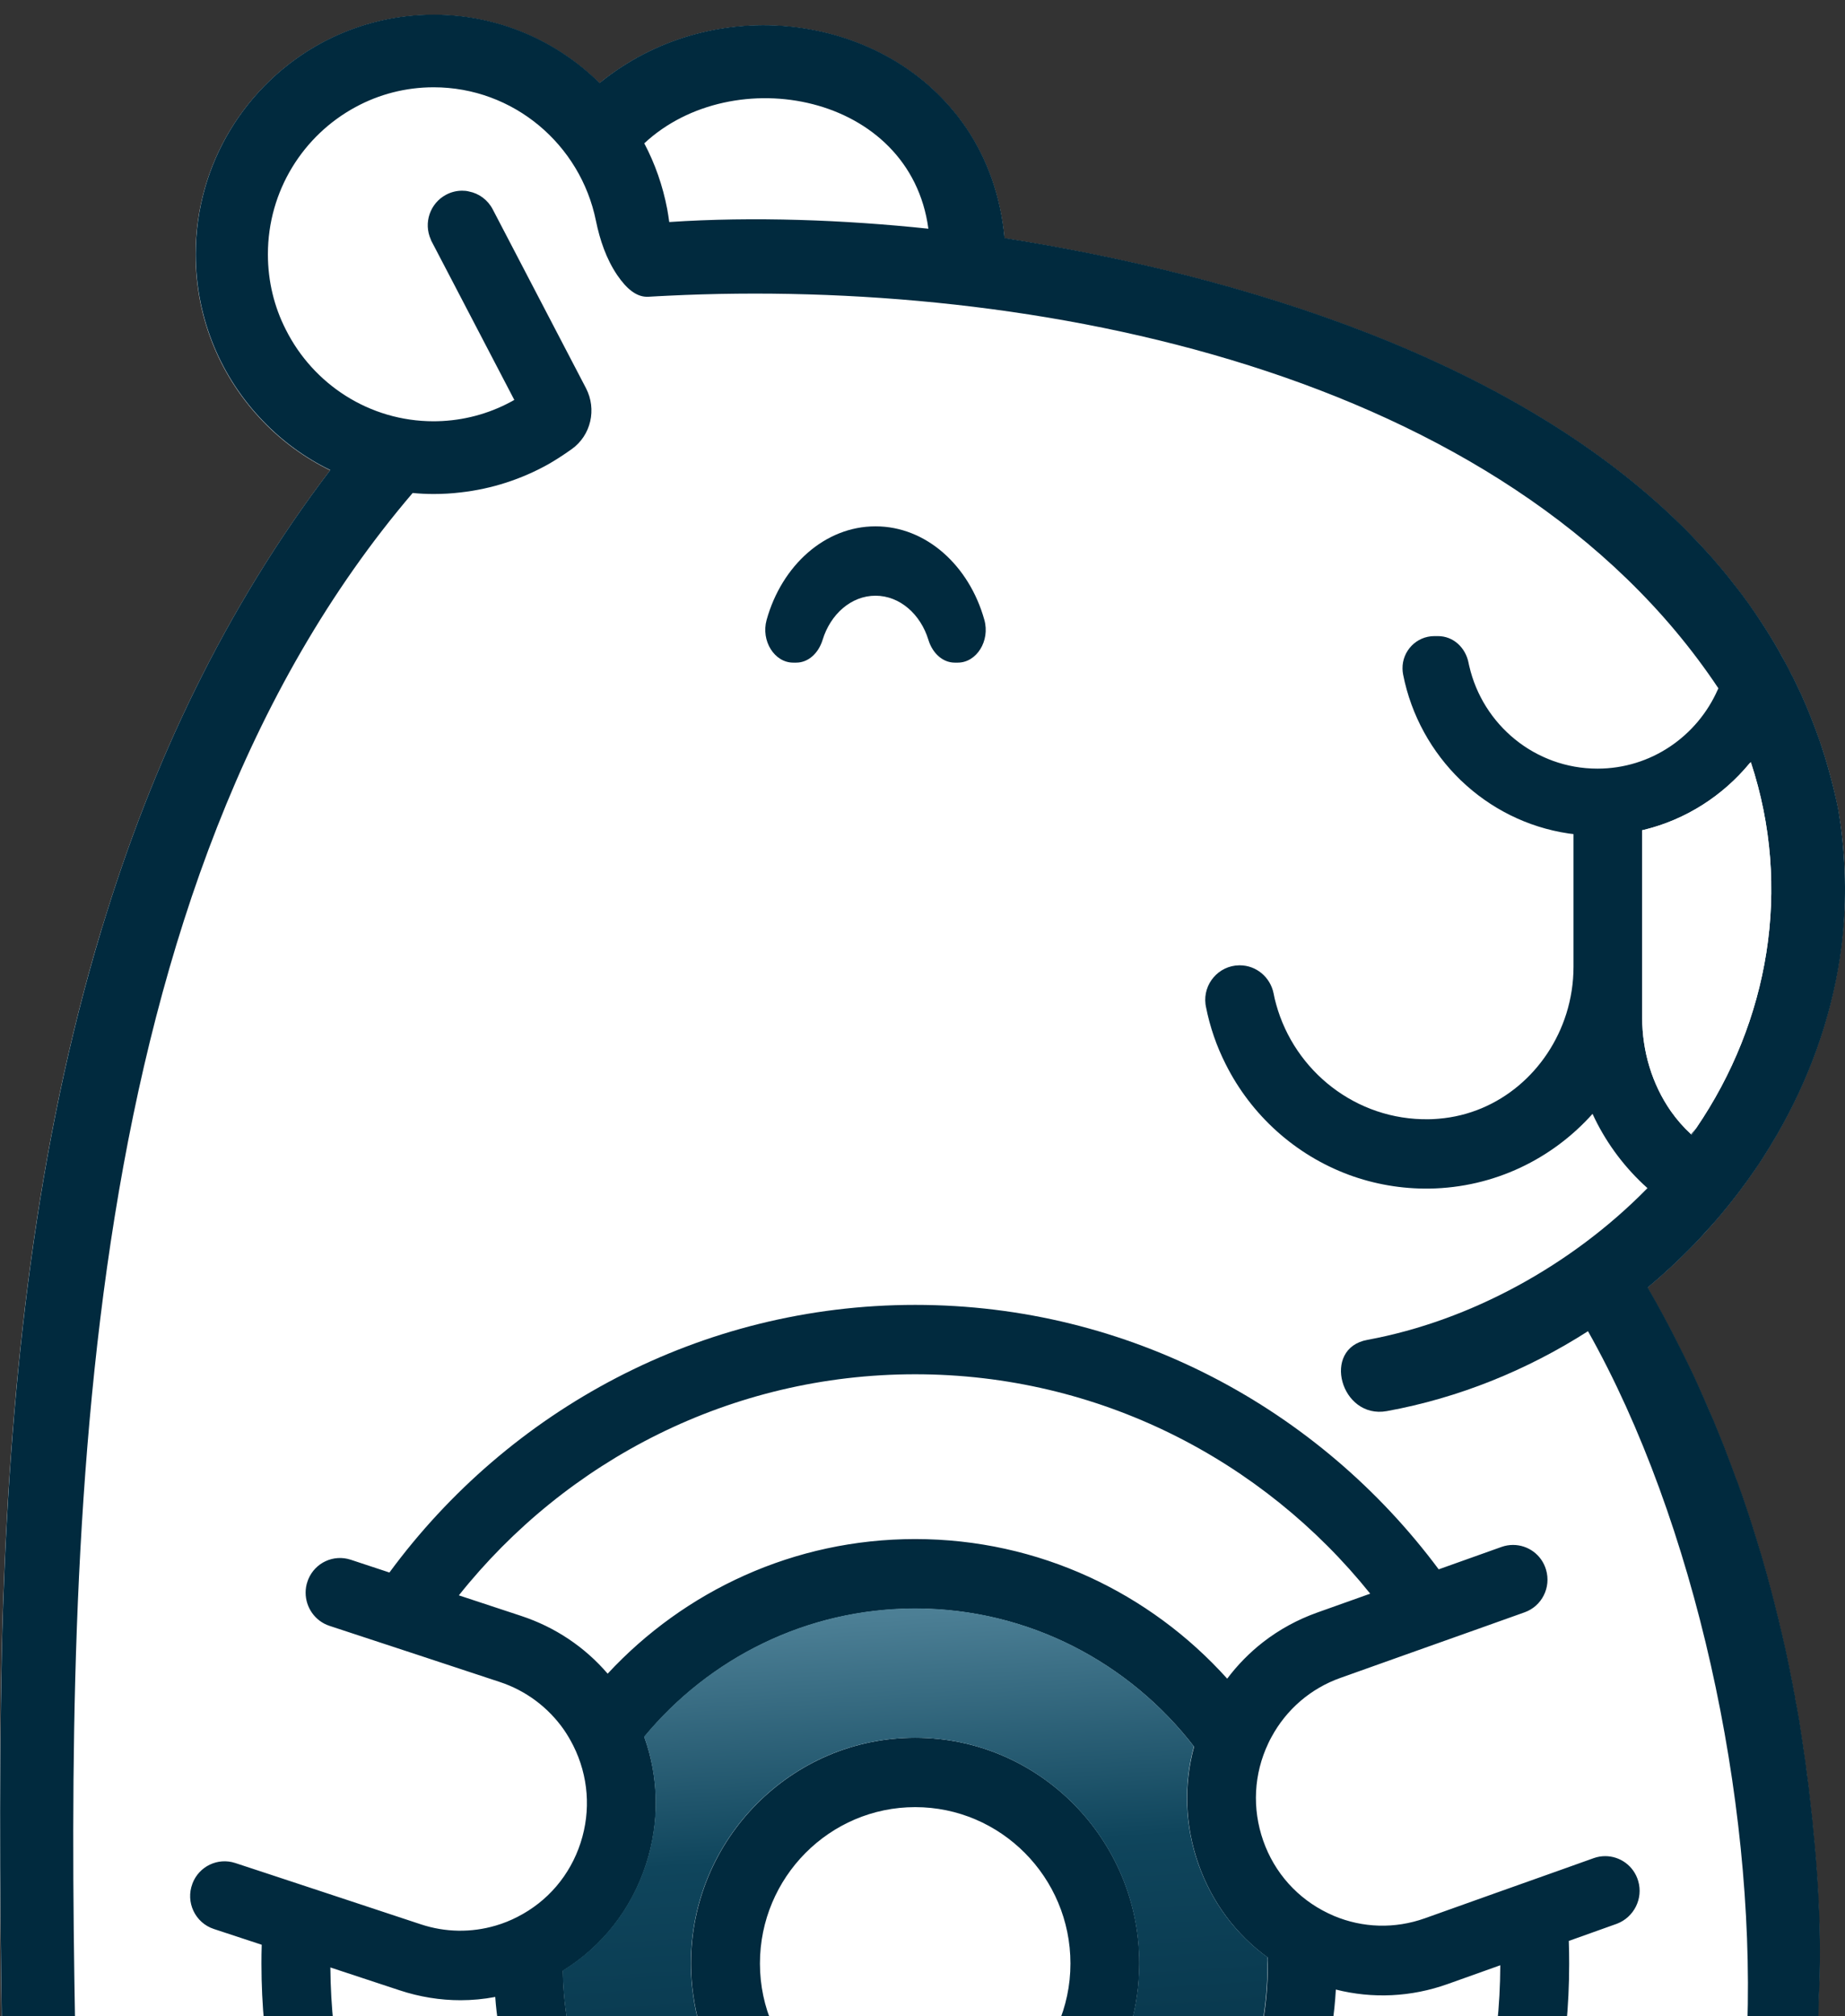
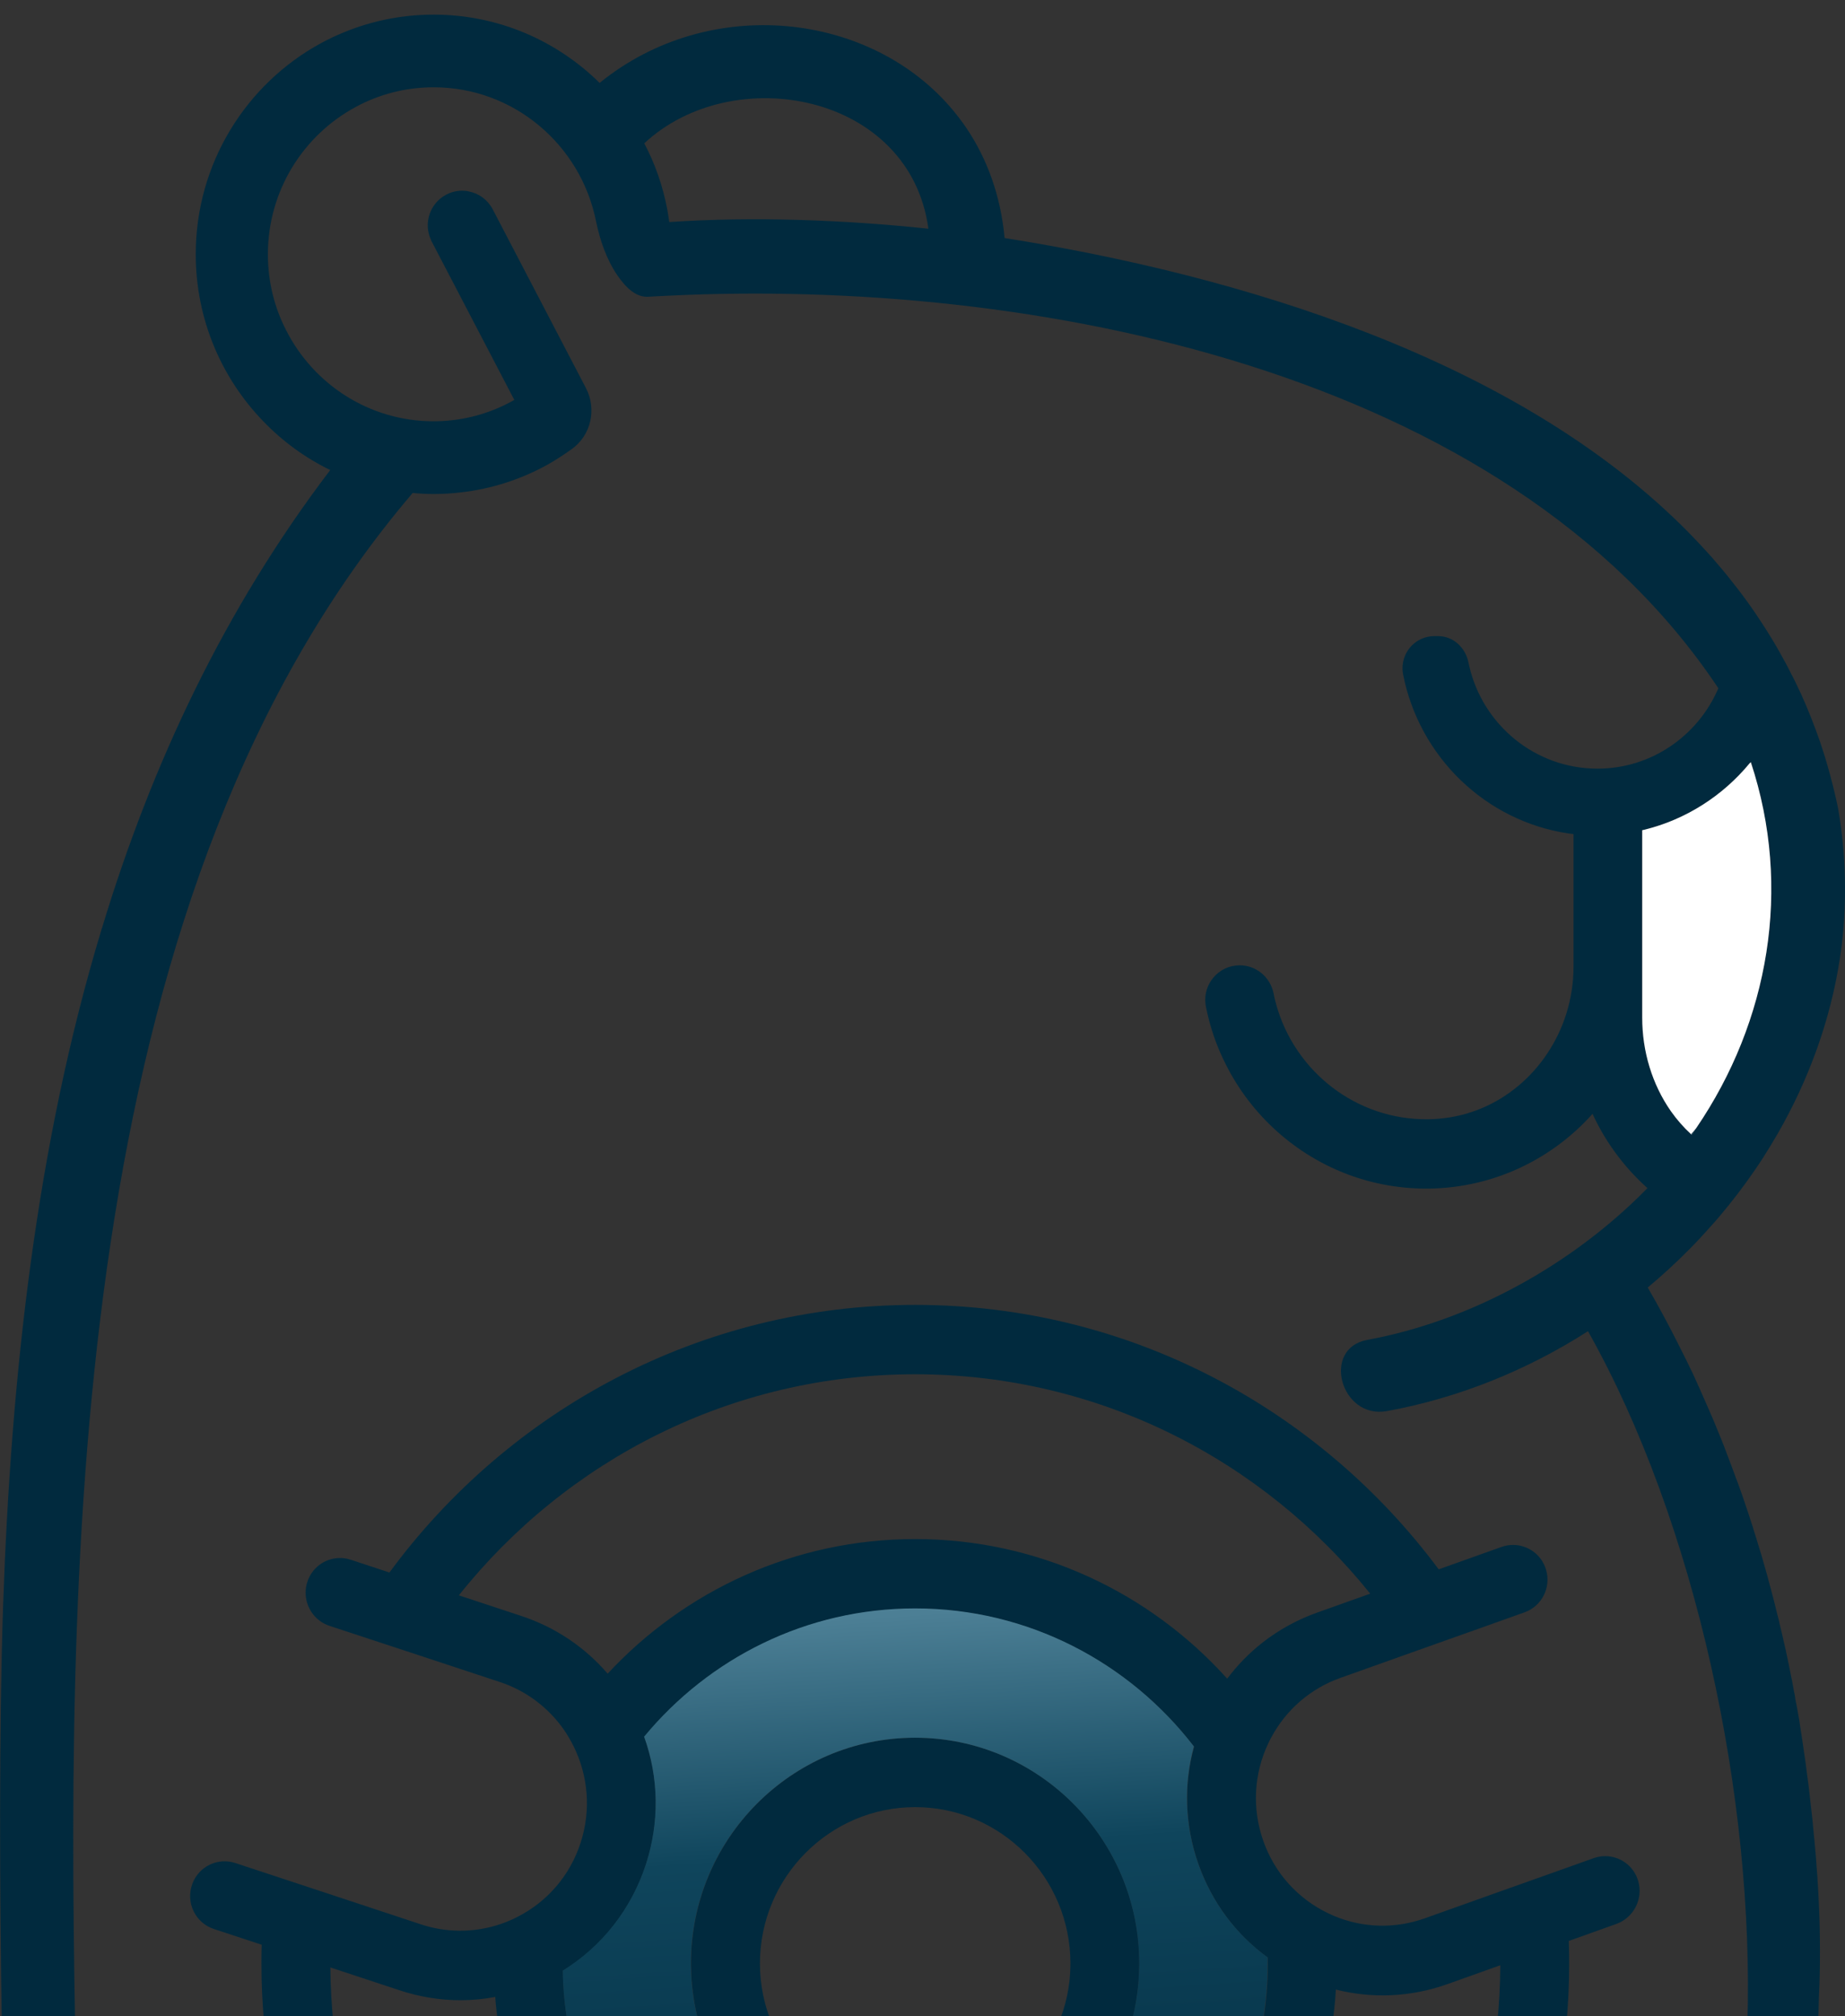
<svg xmlns="http://www.w3.org/2000/svg" width="54" height="59" viewBox="0 0 54 59" fill="none">
  <rect x="0" y="0" width="54" height="59" fill="#333333" stroke="none" />
-   <path d="M53.933 27.301C53.91 27.545 53.881 27.788 53.843 28.033C53.566 29.854 52.929 31.598 52.011 33.191C51.872 33.429 51.726 33.67 51.576 33.905C51.504 34.015 51.429 34.125 51.354 34.236C51.032 34.706 50.687 35.159 50.317 35.595C50.224 35.705 50.13 35.813 50.032 35.92C49.942 36.022 49.851 36.123 49.755 36.225C49.66 36.327 49.563 36.428 49.462 36.53C49.068 36.931 48.652 37.313 48.217 37.677C48.546 38.246 48.857 38.826 49.151 39.415C49.283 39.676 49.413 39.937 49.537 40.197C49.642 40.429 49.753 40.67 49.856 40.908C49.949 41.111 50.037 41.316 50.126 41.526C50.167 41.625 50.208 41.727 50.25 41.828C50.322 41.997 50.392 42.171 50.457 42.342C50.48 42.403 50.502 42.462 50.525 42.522C50.603 42.726 50.731 43.059 50.802 43.262C50.833 43.343 50.862 43.425 50.895 43.512C50.959 43.682 51.016 43.855 51.074 44.025C51.135 44.203 51.193 44.38 51.25 44.559C51.273 44.616 51.291 44.678 51.307 44.739C51.379 44.965 51.449 45.189 51.514 45.412C51.543 45.502 51.569 45.589 51.592 45.676C51.67 45.937 51.742 46.201 51.81 46.462C51.882 46.726 51.949 46.99 52.012 47.254C52.042 47.349 52.065 47.446 52.081 47.541C52.126 47.715 52.167 47.896 52.205 48.07C52.236 48.203 52.268 48.337 52.294 48.47C52.328 48.629 52.363 48.79 52.392 48.949C52.433 49.131 52.467 49.317 52.498 49.501C52.516 49.573 52.529 49.643 52.535 49.712C52.579 49.916 52.614 50.116 52.648 50.319C52.674 50.482 52.7 50.648 52.723 50.813C52.749 50.969 52.772 51.12 52.791 51.278C52.797 51.304 52.799 51.327 52.802 51.35C52.817 51.437 52.828 51.527 52.84 51.611C52.869 51.822 52.895 52.041 52.923 52.241C52.946 52.444 52.968 52.644 52.991 52.844V52.848C53.021 53.086 53.048 53.324 53.066 53.565C53.092 53.791 53.11 54.021 53.13 54.247C53.141 54.364 53.149 54.479 53.156 54.595C53.174 54.781 53.185 54.973 53.197 55.161C53.208 55.329 53.216 55.501 53.223 55.672C53.237 55.916 53.242 56.156 53.249 56.397C53.255 56.623 53.257 56.846 53.257 57.073C53.26 57.519 53.25 57.972 53.227 58.422C53.221 58.561 53.213 58.889 53.205 59.278H0.05C-0.013 55.376 -0.033 50.57 0.088 46.972C0.321 40.27 1.055 33.533 2.959 27.23C2.966 27.201 2.974 27.173 2.989 27.14C4.437 22.359 6.569 17.827 9.662 13.761C8.927 13.403 8.264 12.919 7.704 12.337C6.479 11.072 5.725 9.349 5.725 7.446C5.725 4.78 7.211 2.455 9.388 1.272C9.457 1.234 9.53 1.196 9.602 1.162C9.695 1.112 9.789 1.068 9.884 1.029C10.742 0.646 11.693 0.435 12.688 0.435C14.581 0.435 16.294 1.198 17.547 2.433C20.753 -0.176 25.497 0.341 27.905 3.252C28.04 3.418 28.17 3.585 28.287 3.762C28.887 4.653 29.284 5.73 29.4 6.972C36.223 8.055 44.409 10.483 49.444 15.612C49.669 15.842 49.885 16.073 50.097 16.311C50.097 16.316 50.097 16.316 50.1 16.316C50.307 16.554 50.512 16.795 50.708 17.048C50.806 17.172 50.903 17.297 50.999 17.425C51.123 17.591 51.244 17.761 51.362 17.935C51.481 18.106 51.592 18.278 51.705 18.456C51.739 18.511 51.771 18.562 51.806 18.618C51.889 18.754 51.973 18.89 52.05 19.03C52.185 19.264 52.315 19.509 52.436 19.752C52.459 19.796 52.481 19.835 52.503 19.88C52.506 19.883 52.506 19.883 52.506 19.883C52.574 20.027 52.648 20.177 52.716 20.324C52.915 20.766 53.096 21.224 53.26 21.696C53.316 21.852 53.366 22.013 53.415 22.172C53.513 22.493 53.602 22.822 53.682 23.155C53.719 23.324 53.76 23.488 53.794 23.66C54.009 24.884 54.05 26.108 53.933 27.301Z" fill="white" />
  <path d="M12.757 13.793C12.741 13.808 12.724 13.822 12.711 13.83C12.725 13.814 12.741 13.801 12.757 13.793Z" fill="#03293E" />
  <path d="M39.863 46.403C39.811 46.343 39.752 46.286 39.699 46.225C39.759 46.289 39.814 46.349 39.863 46.403Z" fill="url(#paint0_linear_160_77)" />
  <path d="M48.216 34.764L48.196 34.783C48.203 34.777 48.211 34.772 48.219 34.765L48.216 34.764ZM49.496 33.189C49.503 33.197 49.504 33.201 49.511 33.204C49.574 33.114 49.62 33.048 49.638 33.019L49.496 33.189Z" fill="#03293E" />
  <path d="M47.947 55.038C47.817 54.593 47.414 54.312 46.983 54.312C46.87 54.312 46.758 54.33 46.646 54.37L45.727 54.698L43.782 55.389L41.699 56.132C40.826 56.442 39.888 56.416 39.041 56.06C38.984 56.033 38.925 56.007 38.868 55.981C37.979 55.554 37.301 54.8 36.972 53.859C36.643 52.919 36.695 51.907 37.122 51.008C37.151 50.947 37.179 50.888 37.212 50.831C37.65 50.019 38.362 49.406 39.228 49.098L41.319 48.353L43.264 47.662L44.621 47.178C45.128 46.998 45.404 46.45 45.25 45.931C45.12 45.487 44.717 45.206 44.285 45.206C44.173 45.206 44.061 45.224 43.948 45.264L42.108 45.92C38.614 41.225 33.047 38.182 26.787 38.182C20.489 38.182 14.889 41.267 11.398 46.013L10.266 45.639C9.765 45.474 9.224 45.723 9.022 46.214L9.002 46.269C8.962 46.379 8.945 46.492 8.945 46.602C8.945 47.029 9.213 47.429 9.639 47.572L10.247 47.772L12.214 48.419L14.625 49.215C15.391 49.467 16.045 49.958 16.503 50.611C16.604 50.758 16.695 50.913 16.777 51.075C17.223 51.963 17.301 52.975 16.993 53.922C16.686 54.869 16.029 55.64 15.146 56.089C14.939 56.196 14.726 56.281 14.506 56.345C13.794 56.554 13.037 56.545 12.32 56.308L9.783 55.469L7.83 54.824L6.888 54.514C6.375 54.345 5.825 54.609 5.632 55.115V55.118C5.426 55.658 5.711 56.265 6.261 56.444L7.66 56.905C7.654 57.087 7.652 57.274 7.652 57.459C7.652 58.071 7.681 58.678 7.739 59.276H9.766C9.706 58.716 9.674 58.144 9.669 57.569L11.693 58.237C12.278 58.431 12.881 58.528 13.478 58.528C13.819 58.528 14.158 58.496 14.495 58.432C14.514 58.716 14.55 58.998 14.588 59.277H16.63C16.537 58.752 16.483 58.216 16.475 57.668C17.627 56.957 18.484 55.866 18.909 54.557C19.309 53.323 19.288 52.02 18.857 50.822C20.753 48.53 23.603 47.07 26.789 47.07C30.104 47.07 33.06 48.655 34.949 51.11C34.641 52.232 34.682 53.421 35.076 54.542C35.467 55.656 36.171 56.603 37.104 57.279C37.107 57.34 37.107 57.4 37.107 57.461C37.107 58.08 37.052 58.688 36.946 59.277H38.989C39.041 58.929 39.078 58.575 39.098 58.216C40.174 58.488 41.305 58.436 42.375 58.053L43.911 57.505C43.908 58.103 43.877 58.695 43.813 59.279H45.841C45.898 58.682 45.927 58.075 45.927 57.463C45.927 57.239 45.924 57.013 45.916 56.793L47.322 56.291C47.823 56.102 48.1 55.554 47.947 55.038ZM35.918 49.119C33.663 46.612 30.403 45.034 26.786 45.034C23.236 45.034 20.034 46.551 17.785 48.973C17.114 48.192 16.247 47.61 15.251 47.282L13.43 46.681C16.57 42.738 21.391 40.212 26.786 40.212C32.157 40.212 36.962 42.719 40.104 46.632L38.557 47.183C37.975 47.39 37.443 47.682 36.967 48.051C36.573 48.358 36.221 48.716 35.918 49.119Z" fill="#012A3E" />
  <path d="M33.347 57.454C33.347 57.548 33.343 57.64 33.34 57.73C33.334 57.874 33.322 58.014 33.309 58.157C33.301 58.232 33.291 58.307 33.28 58.383C33.239 58.685 33.176 58.983 33.093 59.271H30.952C31.195 58.713 31.33 58.101 31.33 57.454C31.33 54.932 29.291 52.878 26.786 52.878C24.281 52.878 22.242 54.932 22.242 57.454C22.242 58.101 22.377 58.715 22.619 59.271H20.479C20.396 58.983 20.333 58.685 20.292 58.383C20.28 58.307 20.272 58.232 20.263 58.157C20.248 58.014 20.236 57.874 20.232 57.73C20.228 57.64 20.225 57.548 20.225 57.454C20.225 53.813 23.168 50.847 26.786 50.847C30.404 50.849 33.347 53.813 33.347 57.454Z" fill="#012A3E" />
  <path d="M37.099 57.272C36.166 56.596 35.464 55.651 35.071 54.535C34.677 53.415 34.636 52.225 34.944 51.103C33.055 48.648 30.1 47.063 26.784 47.063C23.598 47.063 20.747 48.523 18.852 50.816C19.283 52.014 19.304 53.316 18.904 54.55C18.477 55.858 17.622 56.949 16.47 57.661C16.478 58.209 16.534 58.746 16.625 59.271H20.475C20.392 58.983 20.329 58.685 20.288 58.383C20.277 58.307 20.269 58.232 20.259 58.157C20.244 58.014 20.233 57.874 20.228 57.73C20.225 57.64 20.221 57.548 20.221 57.454C20.221 53.813 23.165 50.847 26.782 50.847C30.4 50.847 33.343 53.812 33.343 57.454C33.343 57.548 33.34 57.64 33.336 57.73C33.33 57.874 33.319 58.014 33.306 58.157C33.297 58.232 33.288 58.307 33.276 58.383C33.236 58.685 33.172 58.983 33.089 59.271H36.938C37.044 58.682 37.099 58.073 37.099 57.454C37.102 57.394 37.102 57.333 37.099 57.272Z" fill="url(#paint1_linear_160_77)" />
  <path d="M53.798 23.653C53.764 23.483 53.723 23.317 53.685 23.148C53.604 22.815 53.516 22.487 53.418 22.165C53.369 22.006 53.317 21.845 53.264 21.689C53.099 21.217 52.918 20.757 52.719 20.317C52.651 20.17 52.578 20.022 52.509 19.876C52.509 19.876 52.509 19.876 52.506 19.873C52.487 19.828 52.462 19.789 52.439 19.745C52.319 19.5 52.188 19.258 52.053 19.023C51.975 18.883 51.892 18.747 51.809 18.611C51.775 18.555 51.742 18.504 51.708 18.449C51.596 18.271 51.483 18.101 51.366 17.928C51.249 17.755 51.127 17.584 51.003 17.418C50.908 17.29 50.81 17.166 50.711 17.041C50.516 16.788 50.31 16.547 50.104 16.309C50.1 16.309 50.1 16.309 50.1 16.304C49.887 16.066 49.672 15.835 49.447 15.605C44.413 10.476 36.226 8.046 29.403 6.965C29.288 5.723 28.89 4.646 28.291 3.755C28.172 3.578 28.043 3.409 27.908 3.245C25.501 0.334 20.756 -0.181 17.55 2.426C16.298 1.191 14.584 0.428 12.692 0.428C11.695 0.428 10.745 0.64 9.887 1.022C9.792 1.063 9.696 1.106 9.605 1.155C9.533 1.189 9.462 1.227 9.392 1.265C7.214 2.448 5.729 4.773 5.729 7.439C5.729 9.342 6.483 11.065 7.708 12.33C8.27 12.913 8.932 13.398 9.665 13.754C6.572 17.819 4.44 22.352 2.992 27.133C2.978 27.166 2.969 27.194 2.963 27.224C1.059 33.526 0.324 40.263 0.091 46.965C-0.029 50.564 -0.01 55.368 0.054 59.271H2.199C1.932 44.43 2.263 25.924 12.078 14.425C12.28 14.445 12.483 14.455 12.692 14.455C12.957 14.455 13.22 14.44 13.478 14.409C14.397 14.307 15.264 14.02 16.039 13.589C16.246 13.472 16.488 13.316 16.733 13.142C17.298 12.739 17.472 11.976 17.15 11.357L14.42 6.123C14.273 5.843 14.014 5.659 13.726 5.603C13.659 5.585 13.594 5.58 13.524 5.58C13.369 5.58 13.206 5.618 13.058 5.697C12.586 5.946 12.39 6.523 12.609 7.007C12.615 7.027 12.623 7.049 12.635 7.068L13.193 8.136L15.053 11.702C14.423 12.061 13.708 12.279 12.943 12.32C12.943 12.32 12.943 12.32 12.939 12.32C12.858 12.324 12.775 12.327 12.692 12.327C10.802 12.327 9.164 11.236 8.366 9.646C8.028 8.985 7.841 8.236 7.841 7.441C7.841 5.578 8.879 3.959 10.402 3.135C10.405 3.135 10.405 3.132 10.408 3.132C11.087 2.763 11.866 2.554 12.692 2.554C15.031 2.554 16.988 4.231 17.441 6.456C17.557 7.022 17.744 7.577 18.067 8.053C18.34 8.45 18.634 8.706 18.985 8.683C19.169 8.671 19.357 8.663 19.547 8.653C30.149 8.133 44.064 10.788 50.294 20.14C50.288 20.155 50.283 20.17 50.275 20.181C49.675 21.54 48.325 22.491 46.755 22.491C44.929 22.491 43.396 21.207 43.002 19.486C42.996 19.456 42.987 19.428 42.983 19.399C42.896 18.952 42.539 18.613 42.087 18.613H41.982C41.453 18.613 41.041 19.051 41.049 19.564C41.049 19.622 41.056 19.678 41.067 19.738C41.303 20.939 41.906 22.011 42.75 22.828C42.756 22.834 42.761 22.839 42.767 22.843C43.611 23.651 44.694 24.206 45.901 24.387C45.953 24.395 46.002 24.401 46.054 24.406V28.288C46.054 28.764 45.98 29.225 45.844 29.66C45.323 31.317 43.891 32.59 42.106 32.735C42.08 32.738 42.051 32.738 42.025 32.741C41.953 32.748 41.883 32.748 41.811 32.75C39.697 32.782 37.891 31.348 37.35 29.384C37.321 29.283 37.295 29.173 37.275 29.064C37.178 28.592 36.769 28.246 36.286 28.246H36.269C35.664 28.254 35.208 28.792 35.283 29.383C35.286 29.409 35.29 29.432 35.295 29.455C35.412 30.051 35.609 30.618 35.876 31.143C36.622 32.632 37.912 33.795 39.479 34.376C39.479 34.376 39.482 34.376 39.486 34.379C40.22 34.648 41.015 34.791 41.842 34.779C43.738 34.748 45.434 33.908 46.611 32.592C46.968 33.37 47.476 34.069 48.092 34.65C48.092 34.65 48.095 34.653 48.099 34.656C48.136 34.691 48.177 34.725 48.214 34.761C48.218 34.761 48.218 34.761 48.221 34.764L48.224 34.768C48.216 34.774 48.206 34.779 48.201 34.786C48.196 34.792 48.193 34.794 48.187 34.797C46.004 37.014 43.044 38.648 40.023 39.205C38.666 39.449 39.239 41.534 40.59 41.29C42.689 40.908 44.694 40.094 46.478 38.952C49.623 44.537 51.359 52.606 51.141 59.274H53.215C53.223 58.886 53.233 58.557 53.237 58.418C53.26 57.968 53.268 57.516 53.267 57.069C53.267 56.843 53.264 56.62 53.259 56.393C53.252 56.152 53.247 55.913 53.233 55.668C53.226 55.497 53.218 55.325 53.206 55.158C53.195 54.969 53.184 54.777 53.166 54.592C53.159 54.475 53.151 54.36 53.14 54.244C53.12 54.017 53.102 53.788 53.076 53.561C53.058 53.32 53.031 53.082 53.001 52.844V52.841C52.978 52.641 52.956 52.441 52.933 52.237C52.904 52.037 52.877 51.819 52.85 51.607C52.838 51.523 52.827 51.433 52.812 51.346C52.809 51.323 52.806 51.3 52.801 51.274C52.781 51.117 52.757 50.967 52.733 50.81C52.71 50.644 52.684 50.478 52.658 50.316C52.623 50.112 52.589 49.912 52.545 49.709C52.539 49.64 52.526 49.569 52.508 49.497C52.477 49.315 52.441 49.128 52.402 48.946C52.373 48.787 52.338 48.626 52.304 48.467C52.278 48.334 52.247 48.199 52.215 48.066C52.177 47.892 52.136 47.712 52.091 47.538C52.073 47.443 52.05 47.346 52.022 47.251C51.959 46.987 51.892 46.722 51.82 46.458C51.752 46.197 51.679 45.933 51.602 45.672C51.579 45.585 51.553 45.498 51.524 45.408C51.457 45.185 51.389 44.962 51.317 44.736C51.299 44.675 51.283 44.614 51.26 44.555C51.203 44.374 51.144 44.197 51.084 44.022C51.027 43.851 50.968 43.679 50.905 43.508C50.874 43.421 50.845 43.339 50.812 43.259C50.74 43.055 50.614 42.722 50.535 42.519C50.513 42.458 50.49 42.401 50.467 42.338C50.4 42.168 50.332 41.994 50.26 41.825C50.216 41.723 50.177 41.621 50.136 41.523C50.047 41.315 49.957 41.108 49.866 40.904C49.762 40.666 49.653 40.425 49.547 40.194C49.423 39.933 49.292 39.672 49.161 39.411C48.867 38.822 48.556 38.241 48.227 37.674C48.662 37.311 49.078 36.927 49.472 36.527C49.573 36.425 49.67 36.323 49.765 36.221C49.859 36.12 49.952 36.018 50.042 35.916C50.139 35.81 50.234 35.701 50.327 35.592C50.695 35.157 51.042 34.704 51.364 34.233C51.439 34.123 51.514 34.013 51.586 33.901C51.736 33.667 51.882 33.426 52.021 33.188C52.939 31.595 53.576 29.85 53.853 28.029C53.891 27.785 53.92 27.542 53.943 27.297C54.05 26.108 54.01 24.884 53.798 23.653ZM19.588 6.497C19.57 6.369 19.551 6.241 19.528 6.117C19.398 5.436 19.171 4.788 18.857 4.194C21.461 1.768 26.639 2.733 27.172 6.692C24.712 6.433 22.059 6.331 19.588 6.497ZM49.649 33.004L49.638 33.019C49.62 33.048 49.574 33.114 49.511 33.204C49.504 33.201 49.503 33.198 49.496 33.189C49.275 32.986 49.076 32.76 48.903 32.513C48.353 31.724 48.064 30.761 48.064 29.78V24.293C48.082 24.29 48.099 24.285 48.117 24.282C49.343 23.983 50.423 23.286 51.206 22.337C51.218 22.326 51.232 22.314 51.244 22.303C52.461 25.986 51.772 29.888 49.649 33.004Z" fill="#012A3E" />
  <path d="M49.649 33.004L49.638 33.018C49.62 33.048 49.574 33.114 49.511 33.204C49.504 33.2 49.503 33.197 49.496 33.189C49.275 32.986 49.076 32.759 48.903 32.513C48.353 31.724 48.065 30.761 48.065 29.779V24.293C48.082 24.29 48.099 24.285 48.117 24.281C49.343 23.983 50.423 23.285 51.206 22.337C51.218 22.326 51.233 22.314 51.244 22.302C52.461 25.986 51.772 29.888 49.649 33.004Z" fill="white" />
  <path d="M48.215 34.762L48.218 34.765C48.211 34.772 48.201 34.776 48.196 34.783C48.191 34.789 48.188 34.791 48.182 34.794L48.211 34.761L48.228 34.738C48.231 34.741 48.234 34.741 48.236 34.744C48.228 34.748 48.22 34.756 48.215 34.762Z" fill="#03293E" />
  <path d="M49.638 33.019C49.62 33.048 49.574 33.113 49.511 33.203C49.504 33.199 49.503 33.196 49.496 33.188L49.638 33.019Z" fill="#03293E" />
-   <path d="M28.033 19.389H27.944C27.592 19.389 27.292 19.115 27.172 18.721C26.942 17.97 26.334 17.431 25.624 17.431C24.914 17.431 24.307 17.97 24.077 18.721C23.956 19.115 23.657 19.389 23.305 19.389H23.215C22.668 19.389 22.267 18.754 22.438 18.137C22.881 16.55 24.142 15.401 25.624 15.401C27.107 15.401 28.367 16.55 28.81 18.137C28.983 18.754 28.582 19.389 28.033 19.389Z" fill="#012A3E" />
  <defs>
    <linearGradient id="paint0_linear_160_77" x1="39.773" y1="46.327" x2="39.74" y2="46.375" gradientUnits="userSpaceOnUse">
      <stop offset="0.009" stop-color="#44899E" />
      <stop offset="0.042" stop-color="#3D7F95" />
      <stop offset="0.144" stop-color="#2B687D" />
      <stop offset="0.252" stop-color="#1F566C" />
      <stop offset="0.369" stop-color="#174C62" />
      <stop offset="0.511" stop-color="#15495F" />
      <stop offset="0.998" stop-color="#073D55" />
    </linearGradient>
    <linearGradient id="paint1_linear_160_77" x1="26.109" y1="47.086" x2="27.407" y2="66.882" gradientUnits="userSpaceOnUse">
      <stop offset="0.009" stop-color="#4C7F95" />
      <stop offset="0.358" stop-color="#0F455C" />
      <stop offset="0.998" stop-color="#012A3E" />
    </linearGradient>
  </defs>
</svg>